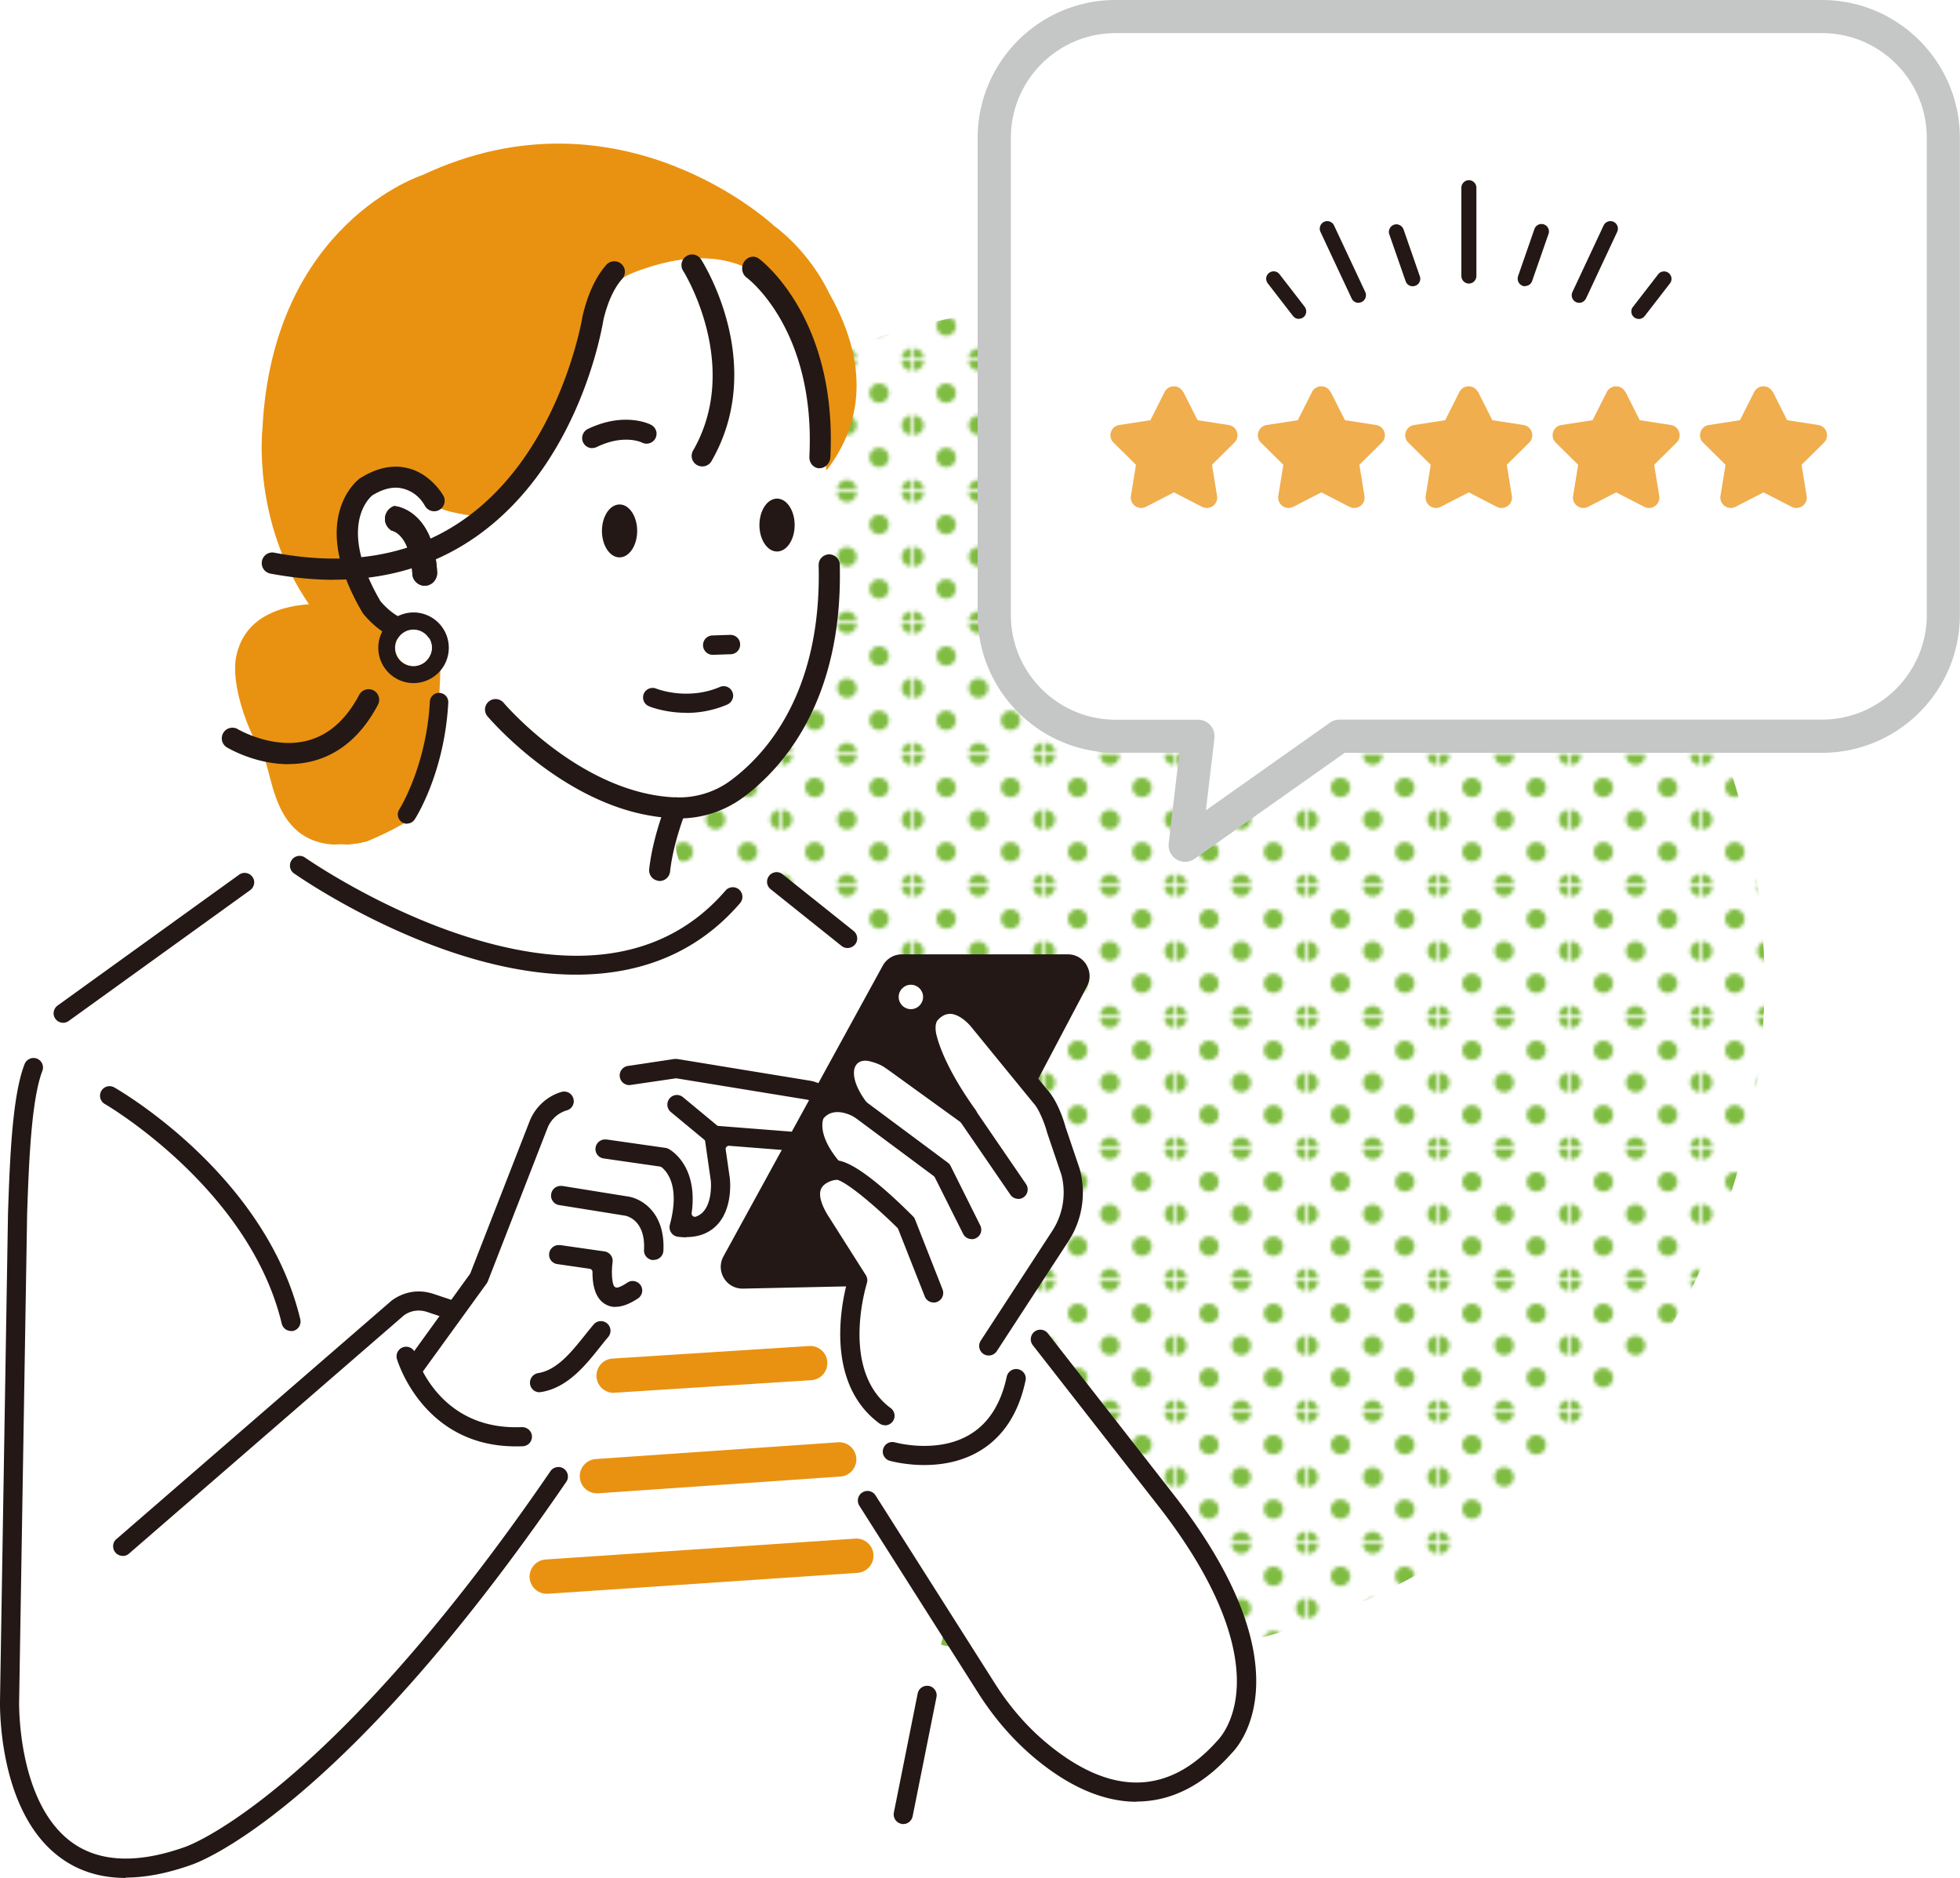
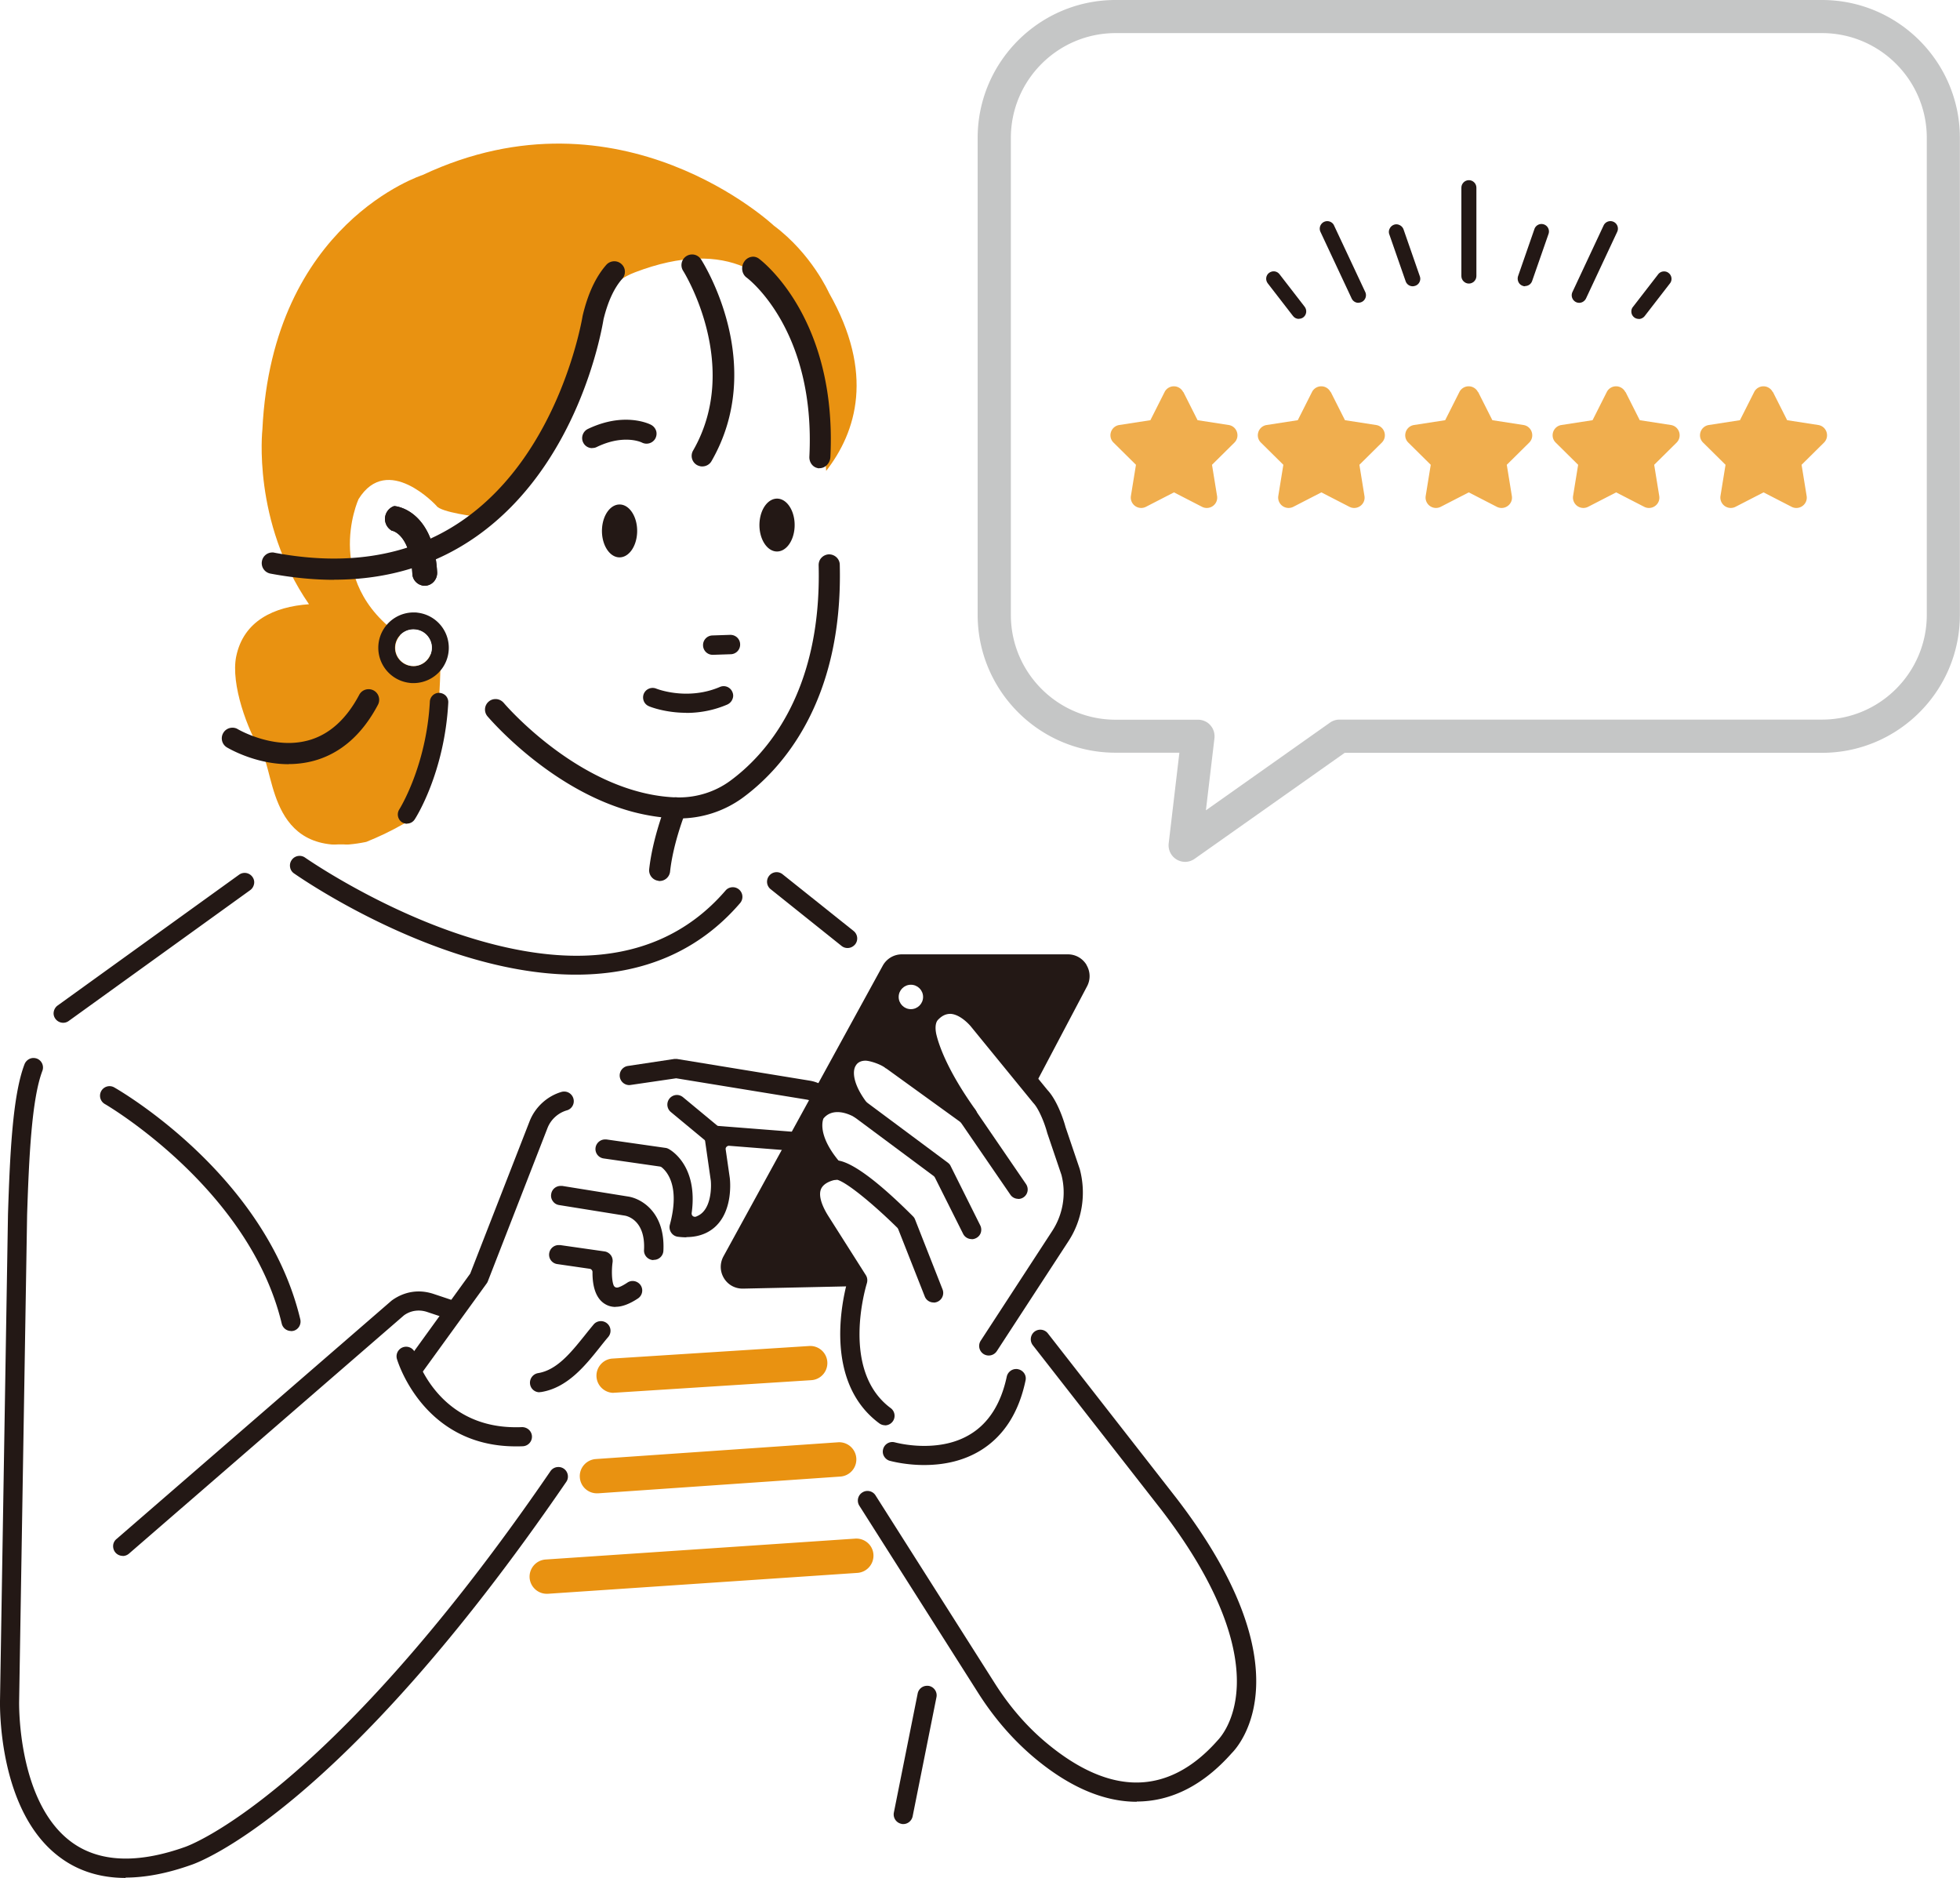
<svg xmlns="http://www.w3.org/2000/svg" id="_レイヤー_2" data-name="レイヤー 2" viewBox="0 0 167.02 160">
  <defs>
    <clipPath id="clippath">
      <path d="M0 0h34.28v34.28H0z" class="cls-5" />
    </clipPath>
    <pattern id="_新規パターンスウォッチ_5" width="34.28" height="34.28" x="0" y="0" data-name="新規パターンスウォッチ 5" patternTransform="matrix(.32 0 0 .32 -5746.13 -6218.87)" patternUnits="userSpaceOnUse">
      <path d="M0 0h34.28v34.28H0z" class="cls-5" />
      <g style="clip-path:url(#clippath)">
-         <path d="M34.28 36.85a2.57 2.57 0 1 0 0-5.14 2.57 2.57 0 1 0 0 5.14M17.14 36.85a2.57 2.57 0 1 0 0-5.14 2.57 2.57 0 1 0 0 5.14M0 36.85a2.57 2.57 0 1 0 0-5.14 2.57 2.57 0 1 0 0 5.14M34.28 19.71a2.57 2.57 0 1 0 0-5.14 2.57 2.57 0 1 0 0 5.14M17.14 19.71a2.57 2.57 0 1 0 0-5.14 2.57 2.57 0 1 0 0 5.14M0 19.71a2.57 2.57 0 1 0 0-5.14 2.57 2.57 0 1 0 0 5.14M34.28 2.57a2.57 2.57 0 1 0 0-5.14 2.57 2.57 0 1 0 0 5.14M17.14 2.57a2.57 2.57 0 1 0 0-5.14 2.57 2.57 0 1 0 0 5.14M0 2.57a2.57 2.57 0 1 0 0-5.14 2.57 2.57 0 1 0 0 5.14M-17.14 2.57a2.57 2.57 0 1 0 0-5.14 2.57 2.57 0 1 0 0 5.14M8.57 28.28a2.57 2.57 0 1 0 0-5.14 2.57 2.57 0 1 0 0 5.14M25.71 28.28a2.57 2.57 0 1 0 0-5.14 2.57 2.57 0 1 0 0 5.14M8.57 11.14a2.57 2.57 0 1 0 0-5.14 2.57 2.57 0 1 0 0 5.14M25.71 11.14a2.57 2.57 0 1 0 0-5.14 2.57 2.57 0 1 0 0 5.14M-8.57 11.14a2.57 2.57 0 1 0 0-5.14 2.57 2.57 0 1 0 0 5.14" class="cls-6" />
-       </g>
+         </g>
    </pattern>
    <style>.cls-1{fill:#e99211}.cls-1,.cls-2,.cls-4,.cls-5,.cls-6,.cls-8{stroke-width:0}.cls-2{fill:#231815}.cls-4{fill:#f0ae4e}.cls-5{fill:none}.cls-6{fill:#7fbc42}.cls-8{fill:#fff}</style>
  </defs>
  <g id="_レイヤー_1-2" data-name="レイヤー 1">
    <circle cx="92.59" cy="83.71" r="57.77" style="stroke-width:0;fill:url(#_新規パターンスウォッチ_5)" />
    <path d="M26.33 51.48c-2.98.21-5.57 1.41-6.2 4.44-.49 2.37.98 6.33 2.17 8.19 1.15 1.81.66 9.33 8.91 7.62 1.05-.43 1.98-.85 3.26-1.58.48-.44.88-.95 1.21-1.52 1.94-5.28 1.85-12.36 1.85-12.36l-2.55-1.55c-7.83-4.7-4.43-12.19-4.43-12.19 2.47-3.99 6.64.56 6.64.56.35.57 3.52.94 3.52.94 9.37-2.38 5.65-17.87 13.4-20.83 15.95-6.09 16.46 13.56 16.46 13.56-.27.76-.27 2.03-.17 3.36 2.59-3.33 4.13-8.33.24-15.17 0 0-1.47-3.32-4.69-5.72 0 0-13.04-12.26-29.94-4.32 0 0-12.8 4.08-13.65 21.68 0 0-.89 7.86 3.97 14.89" class="cls-1" />
    <path d="M155.27 62.73h-41.12L101 72.02l1.1-9.29h-7.02c-5.71 0-10.34-4.63-10.34-10.34V11.75c0-5.71 4.63-10.34 10.34-10.34h60.2c5.71 0 10.34 4.63 10.34 10.34v40.64c0 5.71-4.63 10.34-10.34 10.34Z" class="cls-8" />
    <path d="M100.99 73.43a1.411 1.411 0 0 1-1.4-1.58l.91-7.72h-5.44c-6.48 0-11.75-5.27-11.75-11.75V11.75C83.31 5.27 88.58 0 95.06 0h60.2c6.48 0 11.75 5.27 11.75 11.75v40.64c0 6.48-5.27 11.75-11.75 11.75h-40.67l-12.79 9.03c-.24.17-.53.26-.81.26M95.07 2.82c-4.93 0-8.93 4.01-8.93 8.93v40.64c0 4.93 4.01 8.93 8.93 8.93h7.02c.4 0 .79.17 1.05.47.27.3.39.7.35 1.1l-.73 6.15 10.57-7.47c.24-.17.52-.26.81-.26h41.12c4.93 0 8.93-4.01 8.93-8.93V11.75c0-4.93-4.01-8.93-8.93-8.93h-60.2Z" style="stroke-width:0;fill:#c5c6c6" />
    <path d="M33.98 73.37s-6.09-4.74-14.89 3.05L7.58 84.2s-5.75 3.38-5.75 14.55L.81 132.93s-4.74 36.55 18.61 23.01l3.05-1.35h54.27l3.94-16.58 6.09 9.14s7.11 8.46 15.23 3.38c0 0 9.14-3.72 1.35-16.92l-17.6-24.37S81.67 89.3 73.22 79.98c0 0-9.06-9.06-16.2-5.98l-23.05-.64Z" class="cls-8" />
-     <path d="m103.36 133.61-17.6-24.37S81.68 89.3 73.23 79.98c0 0-8.24-8.24-15.2-6.32-.57-1.01-.7-2.54.15-4.86 0 0 9.14-2.8 11.93-16l.51-8.38s.06-1.84-.1-4.48c-.04.06-.08.11-.13.17-.06-.8-.08-1.57-.03-2.23-.36-3.85-1.21-8.62-3.16-12.03-2.35-3.21-6.34-5.25-13.09-2.67-7.74 2.96-4.03 18.45-13.4 20.83 0 0-3.17-.37-3.52-.94 0 0-9.91-7.79-5.92 7.69 0 0 .08.36.26.89.78 1.07 1.89 2.12 3.45 3.05l2.12 1.29c.1-.02.2-.03.3-.06 0 0 .03.1.08.29l.05.03v.17c.25 1.12.68 4.04-.66 7.55-.27 1.56-.65 3.17-1.2 4.65-.34.57-.74 1.08-1.21 1.52-1.28.72-2.21 1.15-3.26 1.58-.12.02-.23.04-.34.06-.11.09-.23.18-.35.27-2.64-.4-6.63.12-11.42 4.36L7.58 84.19s-5.75 3.38-5.75 14.55L.81 132.92s-4.74 36.55 18.61 23.01l3.05-1.35h54.27L80.68 138l6.09 9.14s7.11 8.46 15.23 3.38c0 0 9.14-3.72 1.35-16.92Z" class="cls-8" />
    <path d="m72.37 93.82-10.65-2.04s-8.38-1.97-15.03 2.71c0 0-6.82 22.72-12.42 21.58 0 0 4.51 7.43 9.21 6.26l2.66-3.45s4.15-2.1 6.31-7.25l3.19-4 2.84-1.94s4.46-2.09 2.78-7.78l9.52.73 1.58-4.83Z" class="cls-8" />
    <path d="M92.59 82.21c-.34-.56-.93-.9-1.59-.9H76.85c-.68 0-1.3.37-1.63.97l-13.57 24.76c-.32.59-.31 1.28.04 1.86.34.56.93.89 1.59.89h.04l14.81-.32c.67-.01 1.29-.39 1.6-.99l12.9-24.44c.31-.58.29-1.27-.05-1.83ZM49.06 83.04c-3.07 0-6.44-.59-10.02-1.74-7.7-2.49-13.73-6.71-13.99-6.89a.78.78 0 0 1-.33-.53.8.8 0 0 1 .14-.61c.15-.22.4-.35.67-.35.17 0 .33.05.47.15.26.18 6.26 4.32 13.6 6.68 3.45 1.11 6.66 1.68 9.53 1.68 5.25 0 9.52-1.87 12.7-5.56.15-.18.38-.28.62-.28a.82.82 0 0 1 .62 1.35c-3.48 4.05-8.19 6.1-13.99 6.1ZM10.71 160c-2.12 0-3.99-.57-5.54-1.71C-.18 154.41 0 145.31 0 144.92l.68-41.45c.17-5.24.4-10.16 1.41-12.8.12-.31.43-.53.76-.53.1 0 .2.02.29.05.42.16.63.63.47 1.05-.91 2.4-1.14 7.37-1.3 12.26l-.68 41.45c0 .08-.19 8.62 4.5 12.02 1.27.92 2.81 1.38 4.59 1.38 1.5 0 3.2-.33 5.05-.99.12-.04 3.13-1.11 8.45-5.58 4.91-4.12 12.84-12.05 22.69-26.44.15-.22.4-.35.67-.35a.804.804 0 0 1 .8.66c.04.21 0 .43-.13.61-19.3 28.17-31.45 32.47-31.96 32.63-2.02.72-3.9 1.08-5.59 1.08ZM5.38 87.14a.82.82 0 0 1-.66-.34c-.13-.18-.18-.39-.14-.6s.15-.4.33-.53l15.47-11.15c.14-.1.3-.15.47-.15.26 0 .51.13.66.34.13.18.18.39.14.6s-.15.4-.33.53L5.85 86.99c-.14.1-.3.15-.47.15" class="cls-2" />
    <path d="M10.46 132.56a.82.82 0 0 1-.62-.28c-.14-.16-.21-.38-.2-.59s.11-.42.28-.56l23.44-20.31c.7-.52 1.51-.79 2.32-.79.41 0 .81.07 1.2.19l1.77.59c.43.14.66.61.52 1.03a.817.817 0 0 1-1.03.52l-1.77-.59c-.22-.07-.45-.11-.69-.11-.46 0-.89.14-1.26.41l-23.43 20.3c-.15.13-.34.2-.53.2ZM24.8 113.4c-.38 0-.7-.26-.79-.62-2.75-11.51-14.95-18.65-15.08-18.72a.815.815 0 0 1 .41-1.52c.14 0 .28.04.4.11.53.3 12.93 7.5 15.85 19.76.1.44-.17.88-.6.98-.06.01-.13.02-.19.02ZM45.97 118.62c-.4 0-.74-.29-.8-.69a.83.83 0 0 1 .68-.94c1.61-.26 2.8-1.75 3.96-3.19.27-.34.52-.65.78-.96.15-.18.38-.28.62-.28a.82.82 0 0 1 .62 1.35c-.24.28-.48.58-.74.91-1.22 1.53-2.74 3.42-4.97 3.78-.04 0-.09.01-.13.01ZM60.83 97.54c-.19 0-.37-.07-.52-.19l-3.15-2.61a.822.822 0 0 1 .52-1.45c.19 0 .37.07.52.19l3.15 2.61c.17.14.27.33.29.55s-.05.43-.18.6c-.15.19-.38.3-.63.3M55.67 107.36a.84.84 0 0 1-.58-.27.8.8 0 0 1-.21-.59c.14-2.64-1.57-2.92-1.64-2.93l-5.6-.9a.78.78 0 0 1-.53-.33.78.78 0 0 1-.14-.61c.06-.4.4-.69.81-.69h.13l5.59.9c1.13.16 3.2 1.33 3.03 4.63-.02.43-.38.77-.81.77h-.03ZM52.45 111.35q-.51 0-.93-.27c-.87-.55-1.04-1.77-1.03-2.7 0-.14-.1-.26-.24-.28l-2.76-.4a.805.805 0 0 1-.69-.92c.06-.4.4-.7.81-.7h.12l3.78.54c.22.03.41.15.54.32s.18.4.15.61c-.09.64-.08 1.57.1 1.98.05.1.15.17.26.17h.06c.15-.03.42-.14.84-.42.13-.09.29-.14.45-.14.27 0 .53.14.68.36.25.37.15.88-.23 1.13-.71.47-1.35.71-1.9.71Z" class="cls-2" />
    <path d="M35.15 117.54a.77.77 0 0 1-.48-.16.84.84 0 0 1-.33-.53c-.03-.21.02-.43.14-.61l5.59-7.73 5.06-12.98c.47-1.2 1.49-2.14 2.72-2.5.07-.02.15-.03.23-.03.36 0 .68.24.78.59.13.43-.12.89-.55 1.01-.76.22-1.38.79-1.66 1.52l-5.08 13.05c-.03.07-.06.13-.1.18l-5.68 7.84c-.16.21-.4.34-.66.34ZM58.49 105.42a6 6 0 0 1-.73-.05.8.8 0 0 1-.57-.36.82.82 0 0 1-.11-.66c.87-3.22-.2-4.5-.7-4.9a.35.35 0 0 0-.14-.06l-4.8-.69a.81.81 0 0 1-.69-.92c.06-.4.41-.7.81-.7h.11l5.04.72c.09.01.17.04.25.08.1.05 2.55 1.34 1.98 5.47-.01.1.02.2.1.26q.075.06.18.06c.03 0 .07 0 .1-.02.31-.12.48-.28.55-.35.74-.73.75-2.2.7-2.71l-.54-3.76a.816.816 0 0 1 .81-.93l7.92.62c.91-.2 1.18-.87 1.17-1.43s-.34-1.26-1.22-1.41l-11.09-1.81-3.89.57s-.08.01-.12.01a.82.82 0 0 1-.11-1.63l3.98-.6h.12c.04 0 .09 0 .13.01l11.26 1.84c1.49.24 2.55 1.47 2.58 2.98.03 1.52-.94 2.76-2.43 3.07l-.12.02c-.05.01-.1.01-.16.01l-6.74-.53q-.12 0-.21.09a.25.25 0 0 0-.07.23l.35 2.43c.03.26.27 2.67-1.17 4.08-.44.43-1.23.95-2.53.95Z" class="cls-2" />
    <path d="M43.95 123.23c-7.96 0-10.11-7.39-10.13-7.46a.818.818 0 0 1 .79-1.03c.36 0 .69.24.78.6.07.26 1.86 6.26 8.56 6.26.17 0 .35 0 .53-.01.47 0 .83.35.85.78.02.45-.33.83-.78.85-.21.01-.41.01-.61.01ZM72.22 80.77q-.285 0-.51-.18l-6.04-4.83a.81.81 0 0 1-.13-1.14.81.81 0 0 1 1.15-.13l6.05 4.83c.35.28.41.79.13 1.14-.16.19-.39.31-.64.31Z" class="cls-2" />
    <path d="M91.22 99.85 90 96.26c-.22-.83-.77-2.24-1.37-2.86l-5.29-6.48s-2.05-2.59-4-.62c-.53.54-.52 1.42-.33 2.15.3 1.17 1.13 3.36 3.43 6.58l-6.49-4.69s-2.37-1.67-3.6-.18c0 0-1.38 1.38.9 4.32 0 0-2.4-1.46-3.78.36 0 0-1.1 1.79 1.62 4.87 0 0-3.58.48-1.23 4.26l3.23 5.1s-2.54 7.94 2.32 11.54l2.57 3.21 1.15-.2c2.9-.5 5.49-2.11 7.23-4.48l-.99-5.42 4.97-8.41c1.05-1.61 1.37-3.6.88-5.46" class="cls-8" />
    <path d="M96.87 153.51c-2.78 0-5.67-1.22-8.6-3.64-1.85-1.53-3.49-3.4-4.87-5.56l-10.17-16.02a.83.83 0 0 1-.11-.62c.05-.21.17-.39.36-.51a.809.809 0 0 1 1.13.25l10.17 16.02c1.28 2.02 2.8 3.76 4.52 5.17 2.64 2.17 5.17 3.27 7.54 3.27 2.49 0 4.82-1.21 6.92-3.59.11-.12 1.5-1.53 1.63-4.59.12-2.88-.89-7.83-6.4-15.02l-10.98-14.06a.825.825 0 0 1 .14-1.15.816.816 0 0 1 1.14.14l10.98 14.07c11.11 14.48 5.38 21.01 4.69 21.7-2.43 2.74-5.16 4.12-8.11 4.12ZM76.97 155.41c-.05 0-.11 0-.16-.02a.82.82 0 0 1-.64-.96l2.03-10.15c.08-.38.41-.65.8-.65.05 0 .1 0 .16.01.44.09.73.52.64.96l-2.03 10.15c-.08.38-.41.66-.8.66M75.41 121.43c-.18 0-.34-.06-.48-.16-4.58-3.39-3.27-10.01-2.76-11.95.02-.08 0-.16-.03-.22l-2.97-4.68c-.93-1.51-1.16-2.8-.67-3.83.21-.44.54-.82.99-1.11.06-.04.11-.11.12-.18s0-.15-.04-.21c-1.86-2.76-.9-4.47-.79-4.66.62-.83 1.39-1.24 2.33-1.29a.275.275 0 0 0 .25-.37c-.59-1.78.13-2.83.37-3.11.5-.6 1.18-.91 1.99-.91.36 0 .75.06 1.15.19.87.27 1.54.74 1.57.76l2.2 1.59s.11.05.17.05a.3.3 0 0 0 .18-.06c.1-.08.13-.22.08-.34-.37-.82-.65-1.58-.83-2.27-.31-1.2-.11-2.27.54-2.93.8-.81 1.63-.98 2.17-.98h.16c1.6.09 2.76 1.51 2.89 1.67l5.26 6.44c.77.82 1.33 2.37 1.54 3.16l1.21 3.57c.57 2.13.21 4.36-.97 6.16l-6.1 9.36a.823.823 0 0 1-1.13.24.82.82 0 0 1-.24-1.13l6.1-9.36a6 6 0 0 0 .78-4.77l-1.21-3.57c-.24-.91-.75-2.11-1.18-2.55l-5.34-6.54s-.83-1.01-1.72-1.06c-.41 0-.73.16-1.06.5-.28.28-.25.89-.12 1.37.25.98 1.02 3.11 3.31 6.31.23.33.2.77-.09 1.05a.825.825 0 0 1-1.06.09l-6.49-4.69.03.05c-.31-.33-1.36-.69-1.77-.69s-.64.17-.76.32c-.01.02-.05.07-.06.09-.32.48-.25 1.62.98 3.22a.815.815 0 0 1-.65 1.31q-.225 0-.42-.12c-.13-.07-.78-.44-1.47-.44-.48 0-.87.17-1.16.5-.03.03-.05.06-.06.1-.12.36-.34 1.68 1.56 3.83a.812.812 0 0 1-.51 1.34c-.01 0-.95.15-1.23.77-.22.49-.02 1.29.58 2.26l3.23 5.09c.13.2.16.45.09.69-.09.31-2.26 7.46 2.03 10.64a.815.815 0 0 1-.49 1.47Z" class="cls-2" />
    <path d="M86.77 102.14c-.27 0-.52-.13-.67-.35l-4.33-6.31a.83.83 0 0 1-.13-.61.804.804 0 0 1 .8-.66c.27 0 .52.13.67.36l4.32 6.31c.12.18.17.4.13.61a.804.804 0 0 1-.8.66ZM82.8 105.57a.81.81 0 0 1-.73-.45l-2.41-4.81s-.05-.07-.08-.1l-6.82-5.07a.82.82 0 0 1-.32-.53c-.03-.22.02-.43.15-.61a.81.81 0 0 1 .66-.33c.18 0 .34.06.49.16l7.03 5.23c.1.08.19.17.24.29l2.52 5.05c.1.2.11.42.05.62-.07.21-.21.37-.41.47q-.18.09-.36.09ZM79.56 110.97a.8.8 0 0 1-.76-.52l-2.26-5.73s-.04-.07-.06-.1c-1.85-1.83-4.28-3.89-5.16-4.11h-.23a.813.813 0 0 1-.71-1.21.8.8 0 0 1 .49-.39c.08-.02.19-.05.34-.05.83 0 2.65.83 6.59 4.77.08.08.14.17.18.28l2.34 5.95a.823.823 0 0 1-.76 1.12ZM78.75 124.82c-1.67 0-2.91-.36-2.93-.36-.21-.06-.38-.2-.49-.39s-.13-.41-.07-.62a.813.813 0 0 1 1-.56c.05.01 1.11.3 2.49.3 1.53 0 2.85-.33 3.93-.99 1.57-.95 2.62-2.61 3.11-4.91.08-.37.41-.65.8-.65.06 0 .11 0 .17.02.21.04.4.17.52.35s.16.4.11.61c-.58 2.77-1.89 4.78-3.87 5.98-1.34.81-2.94 1.22-4.77 1.22" class="cls-2" />
    <path d="M52.29 118.67c-.76 0-1.41-.59-1.46-1.37-.05-.8.56-1.5 1.36-1.55l16.76-1.07a1.457 1.457 0 1 1 .19 2.91l-16.76 1.07h-.09ZM50.86 127.23c-.76 0-1.4-.59-1.45-1.36-.06-.8.55-1.5 1.36-1.56l20.68-1.43a1.464 1.464 0 0 1 .2 2.92l-20.68 1.43h-.1ZM46.59 135.79c-.76 0-1.4-.59-1.46-1.36-.05-.8.55-1.5 1.36-1.56l26.39-1.78c.8-.05 1.5.55 1.55 1.36.05.8-.55 1.5-1.36 1.56l-26.39 1.78h-.1Z" class="cls-1" />
-     <path d="M35.09 54.68c-.09 0-.18 0-.27-.01-.15-.01-.3-.03-.45-.07-.59-.12-1.2-.39-1.79-.8-.96-.66-1.6-1.48-1.63-1.51l-.06-.09c-4.71-8.02-.42-11.3-.23-11.44 1.08-.68 2.09-1 3.06-1 .37 0 .73.05 1.09.14 1.96.51 2.96 2.32 2.97 2.33.24.43.08.98-.35 1.22-.13.07-.28.11-.43.11-.33 0-.63-.18-.79-.46s-.67-1.16-1.87-1.47c-.2-.05-.4-.08-.61-.08-.62 0-1.3.22-2.01.66-.34.29-2.94 2.77.7 9.01.35.42 1.49 1.64 2.72 1.64.27 0 .52-.06.76-.17q.195-.09.39-.09a.906.906 0 0 1 .81.51.906.906 0 0 1-.42 1.21c-.5.24-1.02.37-1.56.37h-.03Z" class="cls-2" />
    <path d="M36.12 49.71h.15c.47-.04.82-.48.79-.95-.29-5.12-3.32-5.44-3.44-5.45a.966.966 0 0 0-.26 1.66l.09.07c.07.01 1.69.29 1.88 3.85.02.44.37.78.79.82" class="cls-2" />
    <path d="M36.15 49.43a.59.59 0 0 1-.54-.55c-.18-3.39-1.64-4-2.04-4.1l-.04-.03a.69.69 0 0 1-.25-.64.7.7 0 0 1 .37-.51c.44.07 2.86.65 3.12 5.18.02.33-.23.63-.53.66h-.1Z" class="cls-2" />
    <path d="M35.98 49.88c-.46-.1-.82-.5-.84-.98-.18-3.41-1.71-3.68-1.72-3.68-.03 0-.06-.02-.09-.04l-.09-.07a1.15 1.15 0 0 1-.42-1.08c.07-.41.34-.75.73-.9.03-.01.05-.01.08-.01.14.01 3.32.34 3.62 5.63.03.59-.4 1.1-.97 1.15h-.18s-.08 0-.12-.02m-2.45-5.02c.31.08 1.8.63 1.99 4.02.02.34.28.61.62.64s.08 0 .12 0c.36-.03.64-.37.62-.76-.27-4.7-2.85-5.22-3.23-5.27a.78.78 0 0 0-.17 1.32l.06.05Z" class="cls-2" />
    <path d="M35.98 49.88c-.46-.1-.82-.5-.84-.98-.18-3.41-1.71-3.68-1.72-3.68-.03 0-.06-.02-.09-.04l-.09-.07a1.15 1.15 0 0 1-.42-1.08c.07-.41.34-.75.73-.9.03-.01.05-.01.08-.01.14.01 3.32.34 3.62 5.63.03.59-.4 1.1-.97 1.15h-.18s-.08 0-.12-.02m-2.45-5.02c.31.08 1.8.63 1.99 4.02.02.34.28.61.62.64s.08 0 .12 0c.36-.03.64-.37.62-.76-.27-4.7-2.85-5.22-3.23-5.27a.78.78 0 0 0-.17 1.32l.06.05ZM35.24 58.2c-.11 0-.23 0-.34-.02a3.01 3.01 0 0 1 .34-6c.11 0 .23 0 .34.02a3.01 3.01 0 0 1-.34 6m-.01-4.58c-.8 0-1.46.6-1.56 1.39-.1.86.52 1.64 1.38 1.73.06 0 .12.01.18.01.8 0 1.47-.6 1.56-1.39.05-.42-.07-.82-.33-1.15s-.63-.53-1.05-.58c-.06 0-.12-.01-.18-.01M51.3 45.05c-.07 1.24.55 2.33 1.37 2.43.83.1 1.55-.82 1.62-2.06s-.55-2.33-1.37-2.43c-.83-.1-1.55.82-1.62 2.06M64.72 44.55c-.07 1.24.55 2.33 1.37 2.43.83.1 1.55-.82 1.62-2.06s-.55-2.33-1.37-2.43c-.83-.1-1.55.82-1.62 2.06M57.56 69.72c-1.19-.04-2.42-.23-3.64-.55-7.02-1.88-12.16-7.89-12.38-8.14a.89.89 0 0 1 .11-1.26c.16-.14.37-.21.58-.21.27 0 .51.12.69.32.27.32 6.76 7.79 14.71 8.06h.24c1.55 0 3.08-.49 4.32-1.39 2.95-2.15 7.85-7.41 7.57-18.4 0-.24.08-.47.25-.64a.92.92 0 0 1 .63-.28c.5 0 .91.39.92.87.3 11.8-5.07 17.53-8.3 19.89a9.2 9.2 0 0 1-5.37 1.74h-.3Z" class="cls-2" />
    <path d="M56.11 75.04s-.09-.01-.13-.02a.9.9 0 0 1-.66-.96c.29-2.64 1.33-5.28 1.44-5.57.14-.34.46-.56.83-.56.12 0 .23.02.33.07.46.19.68.71.5 1.17 0 .02-1.05 2.6-1.32 5.09-.05.45-.43.8-.89.8h-.1ZM28.47 49.4c-1.73 0-3.56-.18-5.43-.53-.5-.1-.81-.57-.72-1.06.08-.43.45-.74.89-.74.06 0 .11 0 .17.02 1.75.33 3.46.5 5.08.5 4.22 0 7.96-1.13 11.12-3.37 8.21-5.8 10.05-17.2 10.07-17.32.45-1.9 1.13-3.33 2.02-4.34.17-.19.42-.3.68-.3a.9.9 0 0 1 .6.23c.18.16.29.38.3.62s-.07.47-.23.65c-.69.78-1.22 1.93-1.59 3.44-.21 1.27-2.24 12.43-10.8 18.48-3.48 2.46-7.57 3.71-12.15 3.71ZM24.6 65.11c-.65 0-1.32-.07-2-.21-1.89-.39-3.24-1.21-3.26-1.22a.9.9 0 0 1-.31-1.24c.16-.27.45-.44.78-.44.16 0 .32.04.46.13.09.05 2.04 1.17 4.33 1.17.6 0 1.17-.08 1.71-.23 1.75-.49 3.2-1.79 4.3-3.87.16-.3.46-.48.8-.48a.892.892 0 0 1 .86.63c.07.23.05.48-.06.69-1.34 2.54-3.17 4.14-5.43 4.77-.69.19-1.43.29-2.18.29ZM59.84 39.74c-.06 0-.12 0-.18-.02a1 1 0 0 1-.27-.1.9.9 0 0 1-.33-1.23c4.17-7.26-.79-15.24-.85-15.32a.907.907 0 0 1 .77-1.39c.31 0 .59.16.76.42.23.36 5.63 8.95.89 17.19-.16.28-.46.45-.79.45M69.81 39.9s-.1 0-.14-.02c-.43-.09-.72-.5-.7-.97.54-10.7-5.11-15.09-5.36-15.27-.4-.3-.49-.91-.19-1.35a.93.93 0 0 1 .75-.42c.18 0 .35.06.49.16.27.2 6.69 5.09 6.1 16.92-.03.52-.44.94-.92.94h-.03ZM34.69 70.18c-.06 0-.12 0-.18-.02-.09-.02-.17-.06-.25-.1a.8.8 0 0 1-.24-1.09c.02-.03 2.31-3.67 2.61-9.19.02-.42.37-.75.78-.75.25.01.45.11.59.26.14.16.21.36.2.57-.32 5.96-2.75 9.79-2.86 9.95-.15.23-.39.36-.66.36ZM60.71 54.14l1.51-.05c.46-.01.84.34.85.8a.82.82 0 0 1-.8.85l-1.51.05a.82.82 0 0 1-.85-.8.82.82 0 0 1 .8-.85" class="cls-2" />
    <path d="M60.73 55.51c-.3 0-.53-.23-.54-.53 0-.3.23-.55.53-.56l1.51-.05c.31 0 .55.23.56.53 0 .3-.23.55-.53.56z" class="cls-2" />
    <path d="M60.73 55.51c-.3 0-.53-.23-.54-.53 0-.3.23-.55.53-.56l1.51-.05c.31 0 .55.23.56.53 0 .3-.23.55-.53.56z" class="cls-2" />
    <path d="M60.73 55.23c-.14 0-.25-.11-.26-.25 0-.14.11-.26.25-.27l1.51-.05c.15 0 .26.11.27.25 0 .14-.11.27-.25.27zM58.48 60.73c-1.82 0-3.13-.53-3.18-.56-.2-.08-.36-.24-.44-.44s-.08-.42 0-.62a.82.82 0 0 1 1.06-.44c.05.02 1.1.43 2.56.43 1.01 0 1.97-.19 2.86-.57a.803.803 0 0 1 1.07.43c.09.2.09.42 0 .62-.08.2-.24.36-.44.45-1.1.47-2.27.71-3.5.71ZM50.46 38.18c-.33 0-.63-.19-.77-.49-.2-.42-.02-.93.4-1.14 1.09-.52 2.18-.79 3.24-.79 1.33 0 2.13.42 2.16.44.2.11.35.29.42.5.07.22.04.45-.06.65a.86.86 0 0 1-1.14.36c-.06-.03-.54-.25-1.35-.25s-1.65.21-2.52.63c-.12.06-.24.08-.37.08Z" class="cls-2" />
    <path d="M36.78 55.37c-.1.85-.87 1.47-1.72 1.37s-1.47-.87-1.37-1.72.87-1.47 1.72-1.37 1.47.87 1.37 1.72" class="cls-8" />
    <path d="m100.84 33.4 1.21 2.4 2.65.41c.72.11 1 .99.49 1.5l-1.91 1.89.43 2.65c.12.72-.63 1.26-1.28.93l-2.39-1.23-2.39 1.23a.887.887 0 0 1-1.28-.93l.43-2.65-1.91-1.89c-.52-.51-.23-1.39.49-1.5l2.65-.41 1.21-2.4a.884.884 0 0 1 1.58 0ZM113.4 33.4l1.21 2.4 2.65.41c.72.11 1 .99.49 1.5l-1.91 1.89.43 2.65c.12.72-.63 1.26-1.28.93l-2.39-1.23-2.39 1.23a.887.887 0 0 1-1.28-.93l.43-2.65-1.91-1.89c-.52-.51-.23-1.39.49-1.5l2.65-.41 1.21-2.4a.884.884 0 0 1 1.58 0ZM125.96 33.4l1.21 2.4 2.65.41c.72.11 1 .99.49 1.5l-1.91 1.89.43 2.65c.12.72-.63 1.26-1.28.93l-2.39-1.23-2.39 1.23a.887.887 0 0 1-1.28-.93l.43-2.65-1.91-1.89c-.52-.51-.23-1.39.49-1.5l2.65-.41 1.21-2.4a.884.884 0 0 1 1.58 0ZM138.52 33.4l1.21 2.4 2.65.41c.72.11 1 .99.49 1.5l-1.91 1.89.43 2.65c.12.72-.63 1.26-1.28.93l-2.39-1.23-2.39 1.23a.887.887 0 0 1-1.28-.93l.43-2.65-1.91-1.89c-.52-.51-.23-1.39.49-1.5l2.65-.41 1.21-2.4a.884.884 0 0 1 1.58 0ZM151.08 33.4l1.21 2.4 2.65.41c.72.11 1 .99.49 1.5l-1.91 1.89.43 2.65c.12.72-.63 1.26-1.28.93l-2.39-1.23-2.39 1.23a.887.887 0 0 1-1.28-.93l.43-2.65-1.91-1.89c-.52-.51-.23-1.39.49-1.5l2.65-.41 1.21-2.4a.884.884 0 0 1 1.58 0Z" class="cls-4" />
    <path d="M115.76 25.55c-.15 0-.29-.08-.35-.22l-2.66-5.68c-.09-.19 0-.42.19-.51s.42 0 .51.19l2.66 5.68c.09.19 0 .42-.19.51a.5.5 0 0 1-.16.04Z" class="cls-2" />
    <path d="M115.76 25.8c-.25 0-.47-.14-.58-.37l-2.66-5.68a.641.641 0 0 1 .8-.87c.16.06.29.17.36.33l2.66 5.67c.07.15.08.33.02.49s-.17.29-.33.36q-.12.06-.27.06Zm-2.65-6.45s-.04 0-.06.01c-.03.02-.06.04-.07.08s-.01.07 0 .11l2.66 5.68c.03.07.12.1.18.07.04-.02.06-.04.07-.08a.17.17 0 0 0 0-.1l-2.66-5.68s-.06-.06-.08-.07h-.05ZM110.68 26.92c-.12 0-.23-.05-.31-.15l-2.15-2.78c-.13-.17-.1-.41.07-.54s.41-.1.54.07l2.15 2.78a.383.383 0 0 1-.31.62Z" class="cls-2" />
    <path d="M110.68 27.17c-.2 0-.38-.09-.5-.25l-2.15-2.78c-.1-.13-.15-.3-.13-.47s.11-.32.24-.42c.14-.1.3-.15.47-.13s.32.11.42.24l2.15 2.78c.21.28.16.68-.11.89-.11.09-.25.13-.39.13Zm-2.15-3.55s-.06 0-.08.03c-.06.05-.07.13-.03.19l2.15 2.78c.04.05.1.09.19.03.06-.05.07-.13.02-.19l-2.15-2.78s-.06-.05-.09-.05h-.02ZM120.38 24.14c-.16 0-.31-.1-.37-.26l-1.39-3.99c-.07-.2.04-.42.24-.49s.42.04.49.24l1.39 3.99c.07.2-.04.42-.24.49-.04.01-.09.02-.13.02Z" class="cls-2" />
    <path d="M120.38 24.39c-.27 0-.51-.17-.6-.43l-1.39-3.99a.6.6 0 0 1 .03-.49c.07-.15.2-.27.36-.33s.33-.05.49.03c.15.07.27.2.33.36l1.39 4c.12.33-.06.7-.39.81-.07.02-.14.04-.21.04Zm-1.4-4.77h-.04c-.04.01-.06.04-.08.07s-.02.07 0 .11l1.39 3.99c.02.07.11.11.17.08.03-.01.06-.04.08-.07s.02-.07 0-.11l-1.39-4s-.04-.06-.07-.08c-.02 0-.04-.01-.06-.01ZM134.57 25.55c-.05 0-.11-.01-.16-.04-.19-.09-.28-.32-.19-.51l2.66-5.68c.09-.19.32-.28.51-.19s.28.32.19.51l-2.66 5.68c-.07.14-.21.22-.35.22Z" class="cls-2" />
    <path d="M134.57 25.8c-.09 0-.19-.02-.27-.06a.65.65 0 0 1-.31-.85l2.66-5.68a.641.641 0 0 1 .85-.31.641.641 0 0 1 .31.85l-2.66 5.68c-.11.22-.33.37-.58.37m2.66-6.45h-.05c-.03.01-.06.04-.08.07l-2.66 5.68c-.03.07 0 .15.07.18h.06c.05.01.1-.02.13-.07l2.66-5.68s.02-.07 0-.1-.04-.06-.07-.08c-.02 0-.04-.01-.06-.01ZM139.65 26.92a.383.383 0 0 1-.31-.62l2.15-2.78c.13-.17.37-.2.54-.07s.2.37.07.54l-2.15 2.78c-.08.1-.19.15-.31.15Z" class="cls-2" />
    <path d="M139.65 27.17a.623.623 0 0 1-.63-.55c-.02-.17.02-.34.13-.47l2.15-2.78c.1-.13.25-.22.42-.24s.34.02.47.13c.28.21.33.62.11.89l-2.15 2.78a.66.66 0 0 1-.5.25Zm2.15-3.55h-.02c-.04 0-.07.02-.09.05l-2.15 2.78c-.05.06-.04.15.02.19.09.07.15.03.19-.02l2.15-2.78s.03-.06.03-.1-.02-.07-.05-.09a.11.11 0 0 0-.08-.03M129.96 24.14s-.09 0-.13-.02a.387.387 0 0 1-.24-.49l1.39-3.99c.07-.2.29-.31.49-.24s.31.29.24.49l-1.39 3.99c-.06.16-.21.26-.37.26Z" class="cls-2" />
    <path d="M129.96 24.39c-.07 0-.14-.01-.21-.04a.62.62 0 0 1-.36-.33.7.7 0 0 1-.03-.49l1.39-4a.636.636 0 1 1 1.2.42l-1.39 3.99c-.09.26-.33.43-.6.43Zm1.39-4.77c-.06 0-.11.04-.13.09l-1.39 4v.11c0 .04.04.06.08.07h.05s.11-.02.13-.08l1.39-3.99v-.11c0-.04-.04-.06-.08-.07h-.05ZM125.17 23.91a.39.39 0 0 1-.39-.39v-7.53c0-.21.17-.39.39-.39s.39.17.39.39v7.53c0 .21-.17.39-.39.39" class="cls-2" />
    <path d="M125.17 24.16c-.35 0-.64-.29-.64-.64v-7.53c0-.35.29-.64.64-.64s.64.29.64.64v7.53c0 .35-.29.64-.64.64m0-8.3c-.08 0-.14.06-.14.14v7.53c0 .15.27.15.27 0V16c0-.08-.06-.14-.14-.14Z" class="cls-2" />
    <circle cx="77.62" cy="84.94" r="1.04" class="cls-8" />
  </g>
</svg>